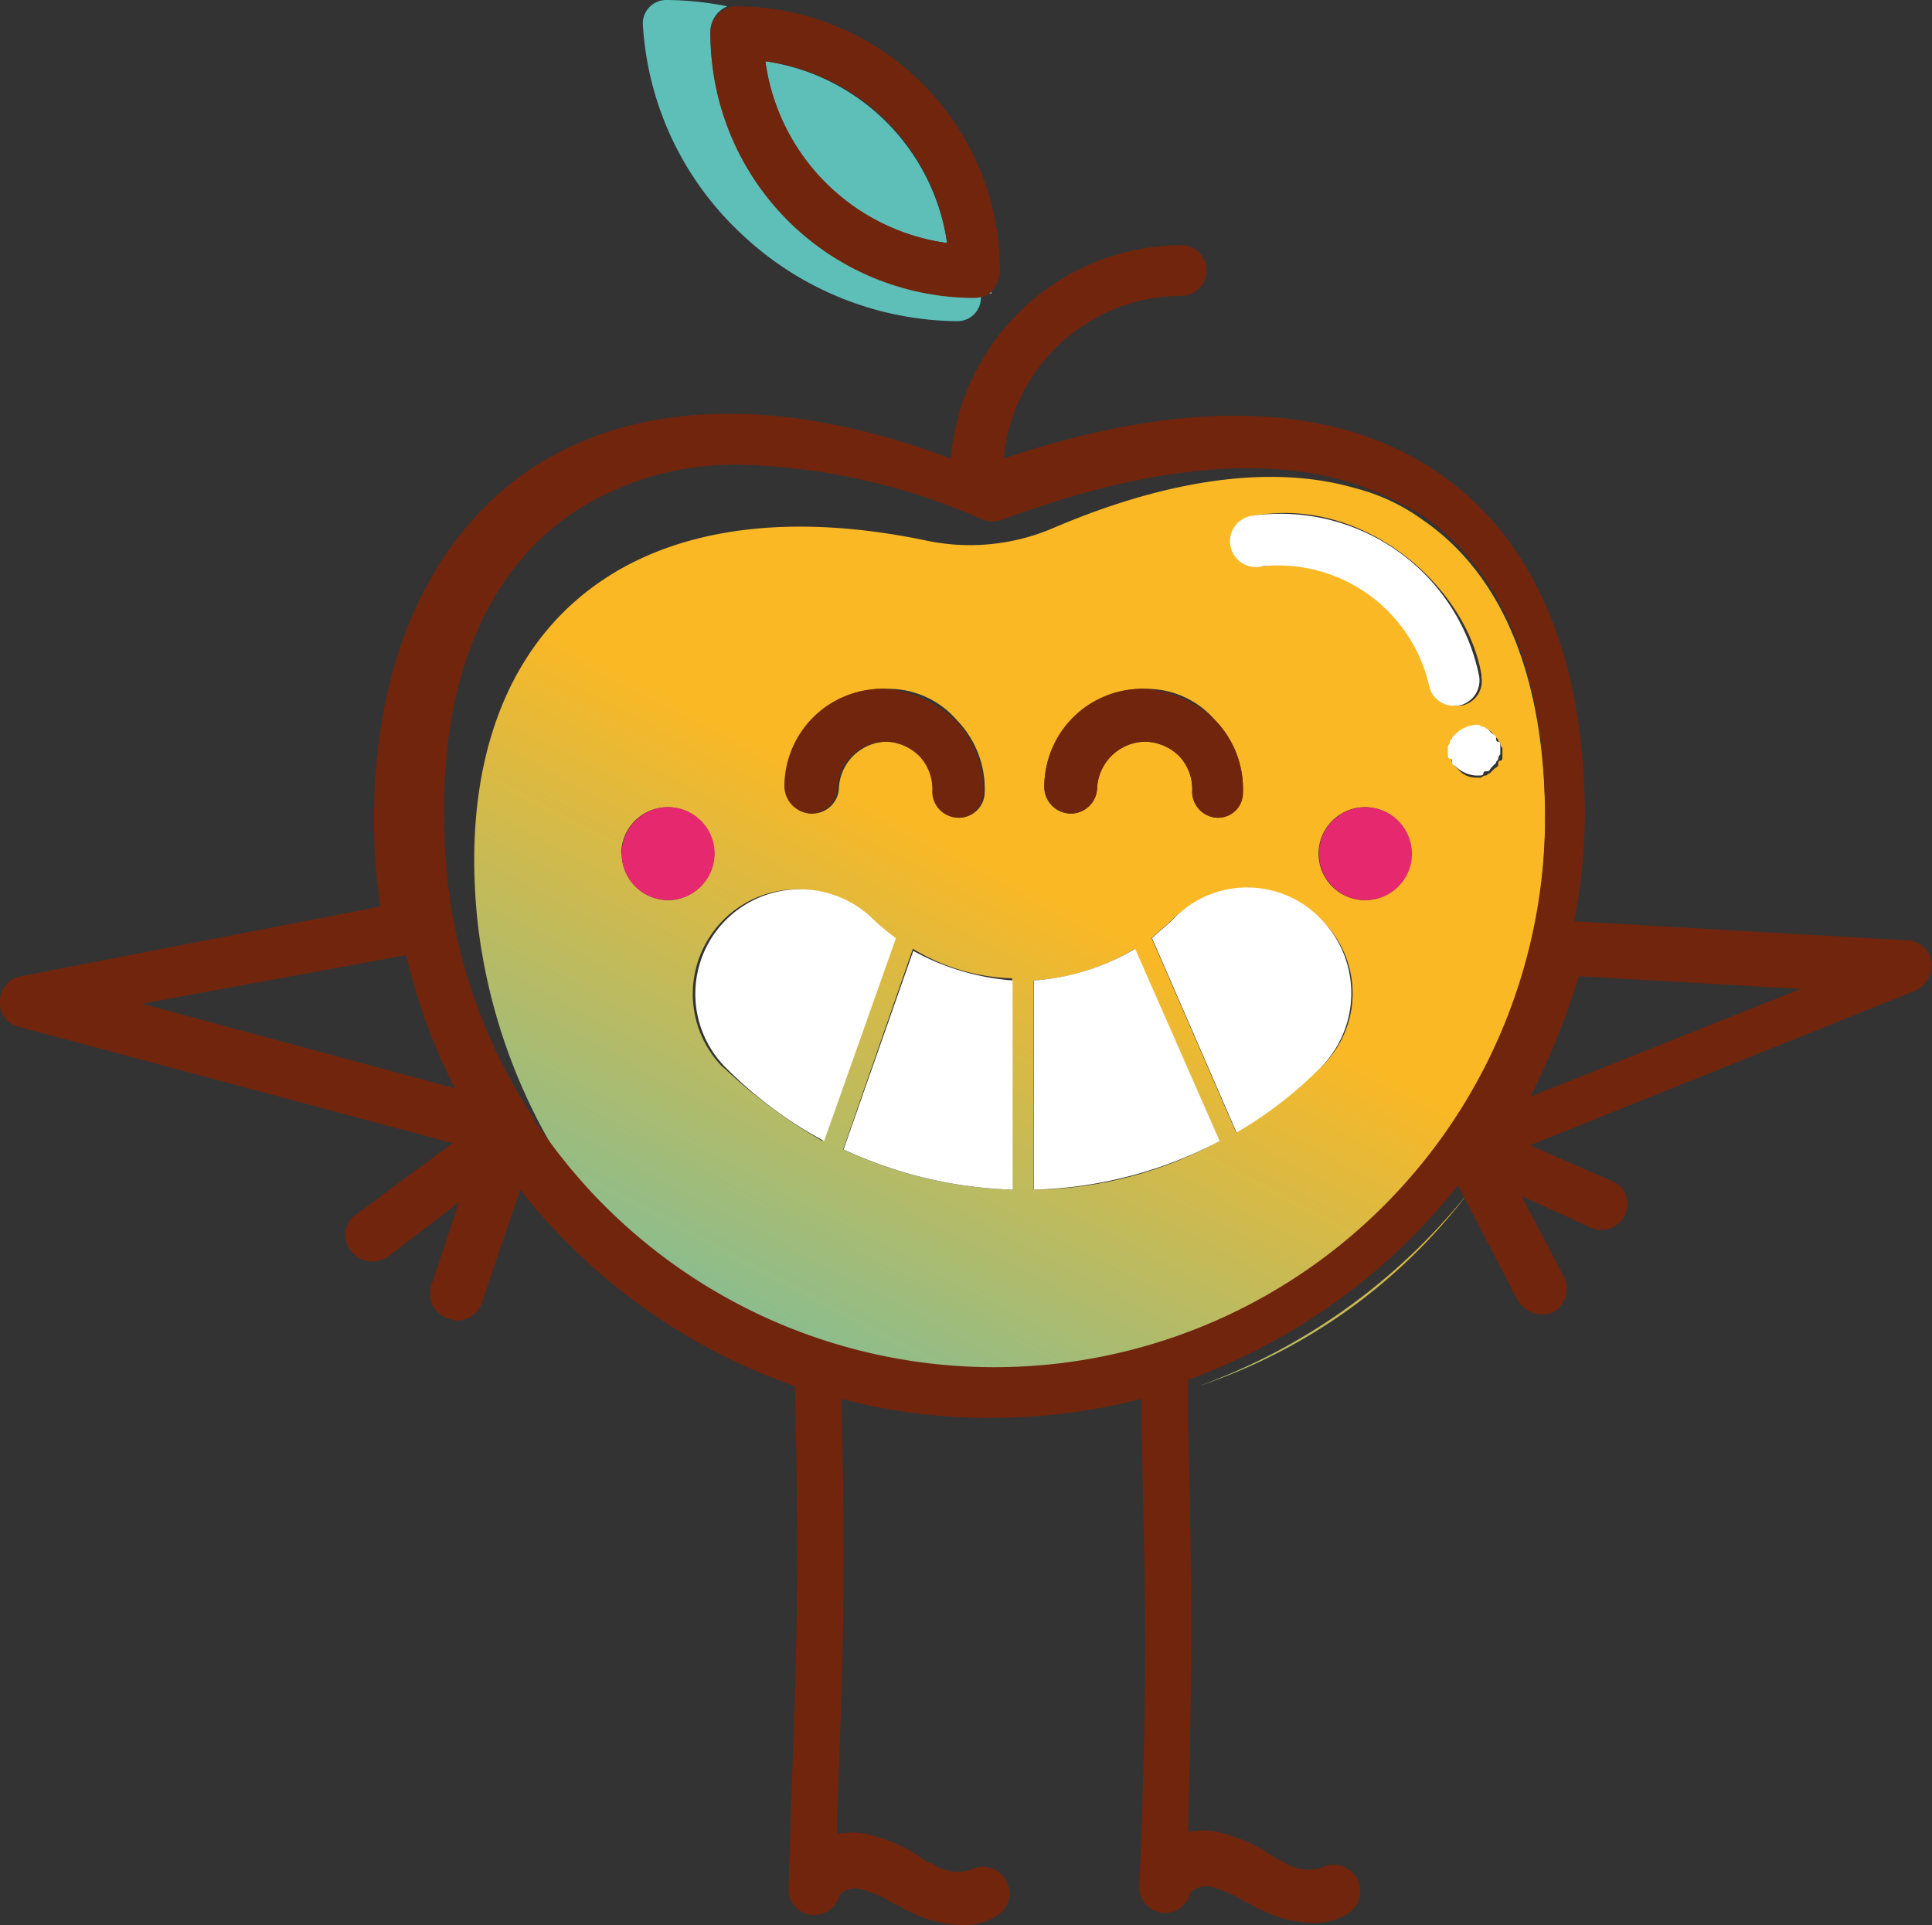
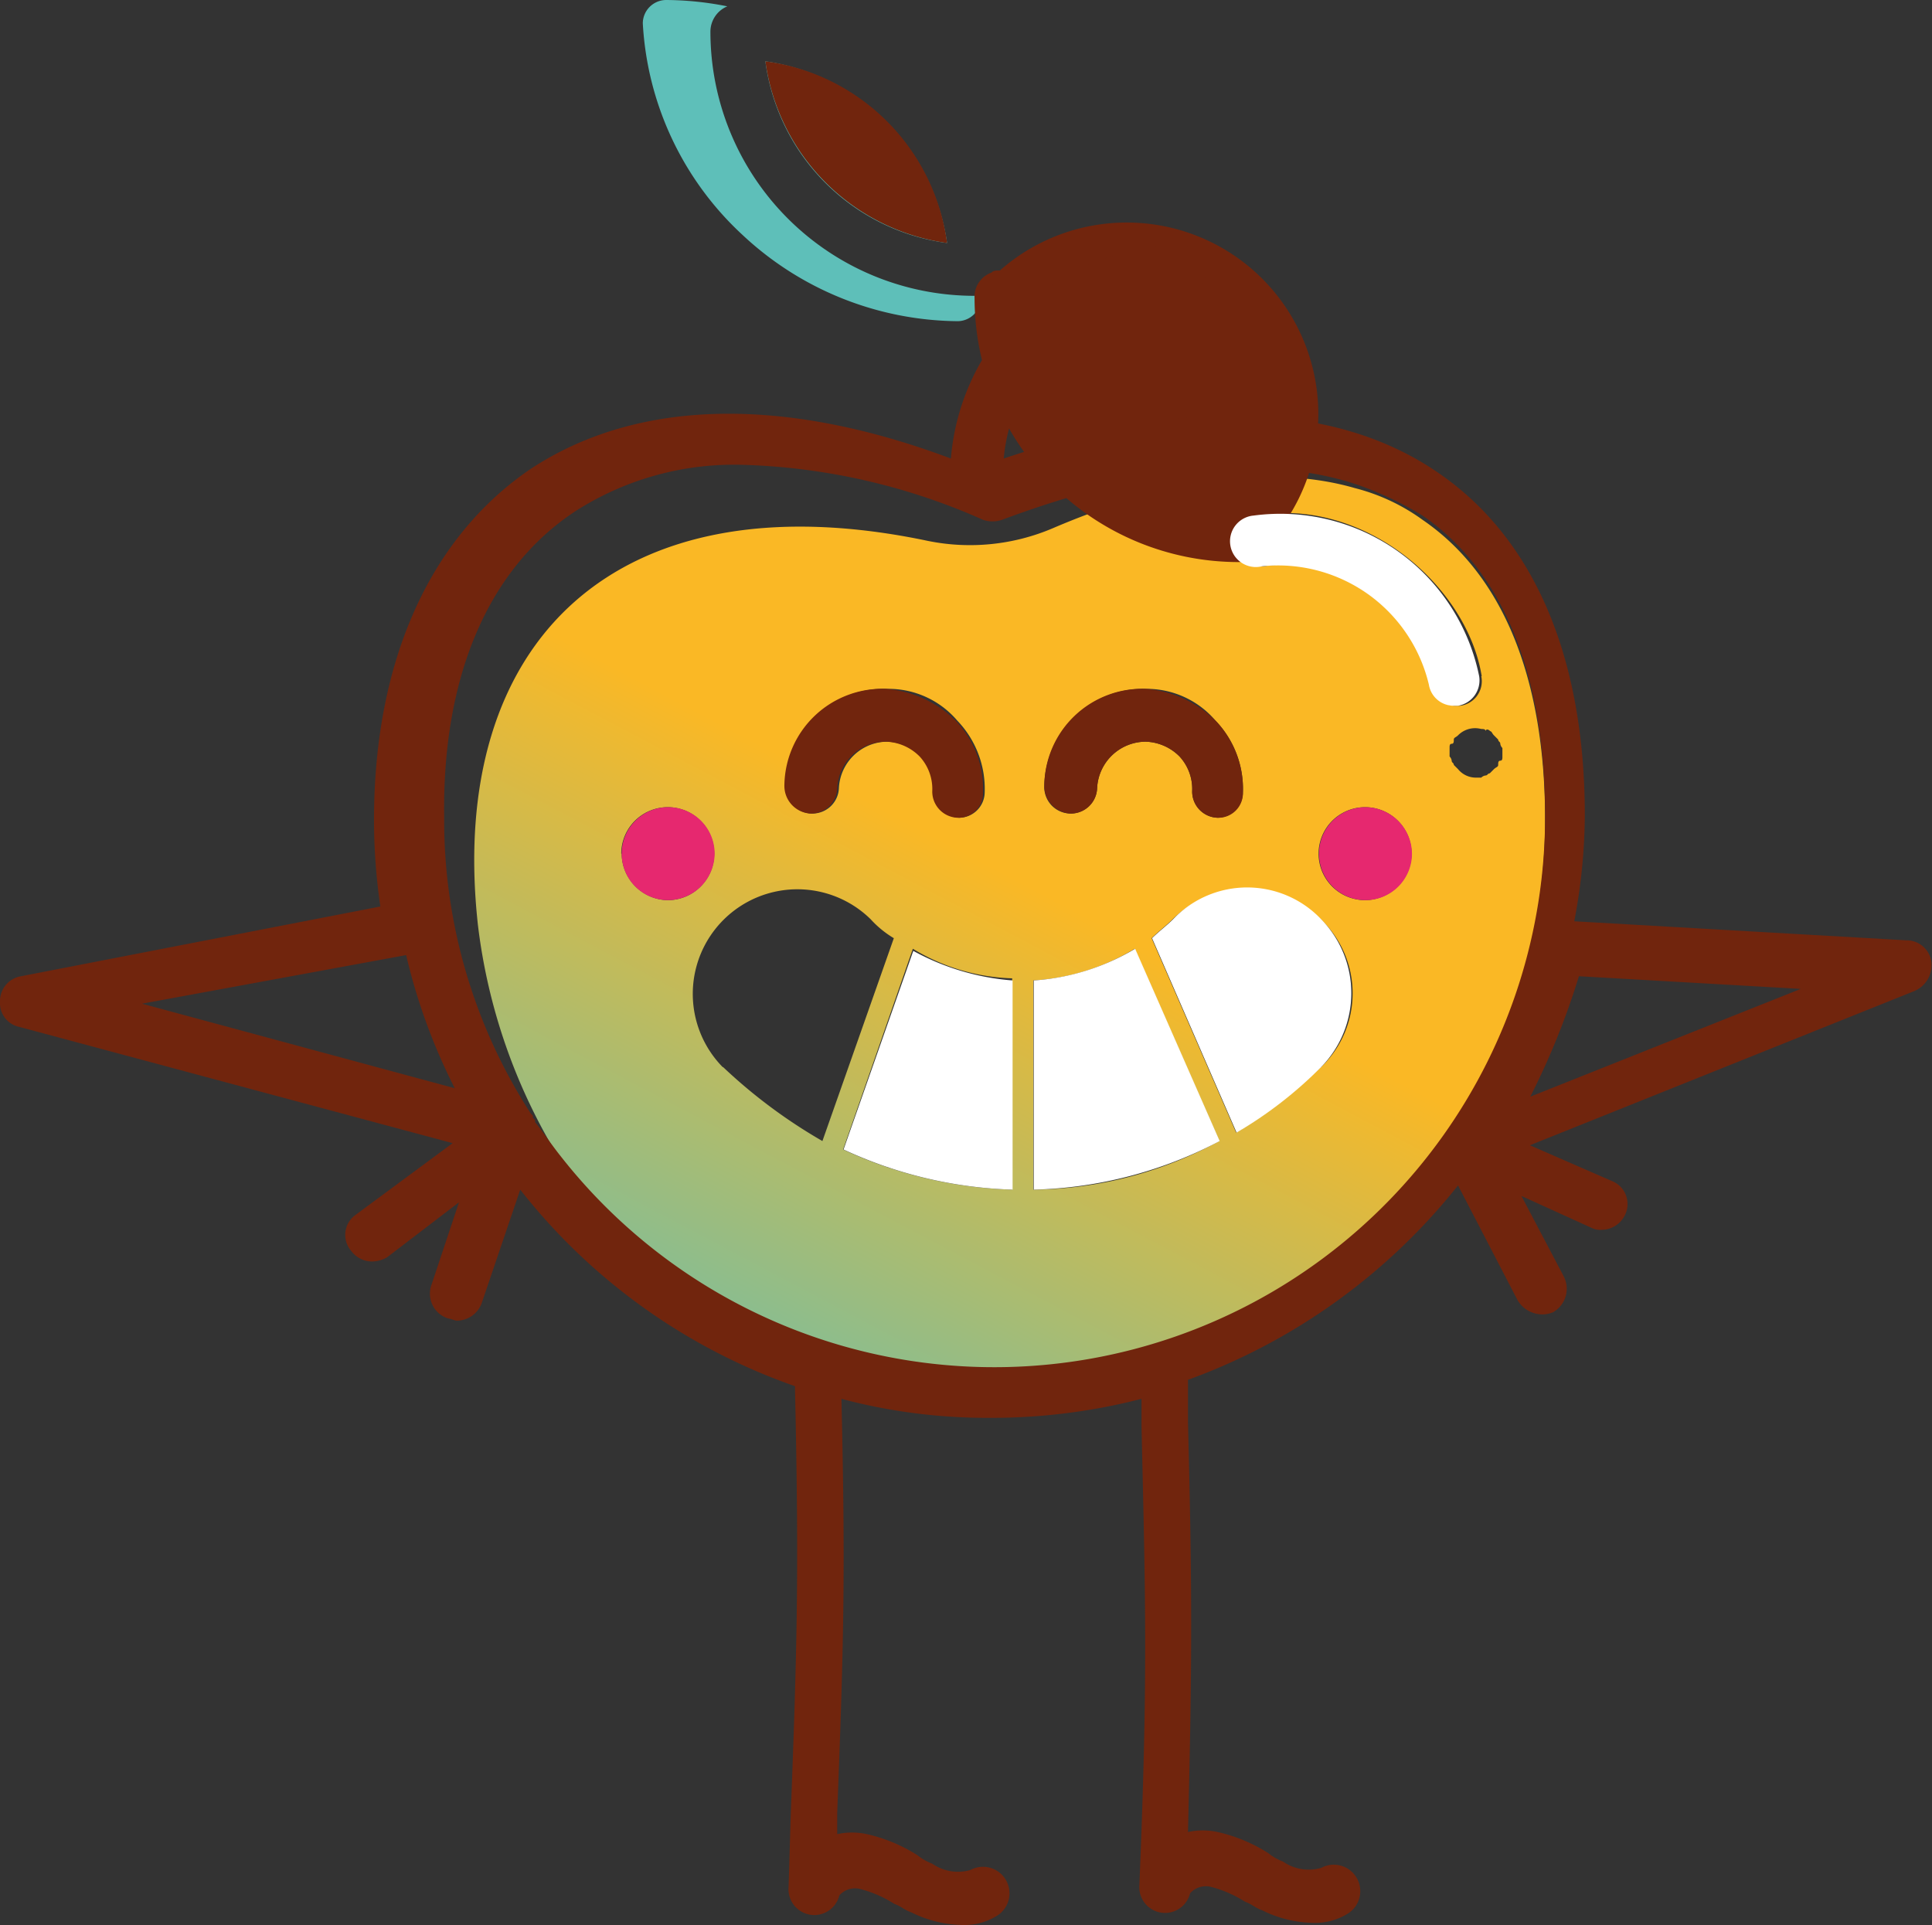
<svg xmlns="http://www.w3.org/2000/svg" xmlns:xlink="http://www.w3.org/1999/xlink" viewBox="0 0 91.43 91.1">
  <rect x="0" y="0" width="91.43" height="91.1" fill="#333333" stroke="none" />
  <defs>
    <style>.cls-1{fill:none;}.cls-2{fill:#5ebfb9;}.cls-3{fill:url(#Безымянный_градиент_29);}.cls-4{fill:url(#Безымянный_градиент_29-2);}.cls-5{fill:#71250d;}.cls-6{fill:#fff;}.cls-7{fill:#e6286f;}</style>
    <linearGradient id="Безымянный_градиент_29" x1="31.5" y1="227.07" x2="47.4" y2="257.18" gradientTransform="matrix(1, 0, 0, -1, 0, 298.4)" gradientUnits="userSpaceOnUse">
      <stop offset="0" stop-color="#5ebfb9" />
      <stop offset="1" stop-color="#fab825" />
    </linearGradient>
    <linearGradient id="Безымянный_градиент_29-2" x1="51.96" y1="216.27" x2="67.86" y2="246.38" xlink:href="#Безымянный_градиент_29" />
  </defs>
  <g id="Слой_2" data-name="Слой 2">
    <g id="Слой_1-2" data-name="Слой 1">
      <path class="cls-1" d="M25,52.7l.1.1v.1l.1.1v.1h0c.4.6.8,1.1,1.2,1.6a25,25,0,0,1-3.9-11.1c-1.5-13.5,6.6-21.3,21.3-18.2a10,10,0,0,0,5.9-.6c5.6-2.4,10.5-3,14.3-2-4.3-1.4-10-.8-16.7,1.7a1.39,1.39,0,0,1-.9,0,30.45,30.45,0,0,0-11.3-2.6,13.91,13.91,0,0,0-8,2.2c-4.1,2.7-6.2,7.7-6.2,14.5A25.65,25.65,0,0,0,25,52.7Z" />
      <path class="cls-1" d="M19.22,45.2,6.72,47.5l14.8,4A24.81,24.81,0,0,1,19.22,45.2Z" />
      <path class="cls-1" d="M85.12,46.8l-10.5-.6h-.1a26,26,0,0,1-2.3,5.8Z" />
      <path class="cls-2" d="M46.12,14A12.5,12.5,0,0,1,33.62,1.5a1.3,1.3,0,0,1,.8-1.2,15,15,0,0,0-2.9-.3,1.11,1.11,0,0,0-1.1,1.1,14.72,14.72,0,0,0,4.7,10,15.07,15.07,0,0,0,10.2,4.1,1.11,1.11,0,0,0,1.1-1.1v-.2h.5v-.2A1.6,1.6,0,0,1,46.12,14Z" />
      <path class="cls-2" d="M36.22,2.9a10,10,0,0,0,8.6,8.6A10.18,10.18,0,0,0,36.22,2.9Z" />
      <path class="cls-3" d="M49.82,25a10,10,0,0,1-5.9.6c-14.7-3.1-22.8,4.7-21.3,18.2a27.23,27.23,0,0,0,3.9,11.1,26.07,26.07,0,0,0,46.6-16.1c0-6.7-2-11.6-5.8-14.2a9.4,9.4,0,0,0-3.2-1.5C60.32,22,55.42,22.6,49.82,25Zm4.4,7.6a4.27,4.27,0,0,1,3.3,1.5,4.67,4.67,0,0,1,1.3,3.4,1.22,1.22,0,0,1-1.2,1.2h0a1.24,1.24,0,0,1-1.2-1.3,2.27,2.27,0,0,0-.6-1.6,2.36,2.36,0,0,0-1.6-.7,2.31,2.31,0,0,0-2.3,2.2,1.25,1.25,0,1,1-2.5-.1A4.69,4.69,0,0,1,54.22,32.6ZM42,32.6a4.27,4.27,0,0,1,3.3,1.5,4.67,4.67,0,0,1,1.3,3.4,1.22,1.22,0,0,1-1.2,1.2h0a1.24,1.24,0,0,1-1.2-1.3,2.27,2.27,0,0,0-.6-1.6,2.36,2.36,0,0,0-1.6-.7,2.31,2.31,0,0,0-2.3,2.2,1.25,1.25,0,0,1-2.5-.1A4.63,4.63,0,0,1,42,32.6Zm-12.6,7.8a2.2,2.2,0,1,1,2.2,2.2A2.22,2.22,0,0,1,29.42,40.4Zm4.8,10.1a4.95,4.95,0,0,1,7-7,4.81,4.81,0,0,0,1.1.9L38.92,54A24.91,24.91,0,0,1,34.22,50.5Zm13.7,5.8a20.39,20.39,0,0,1-8-1.9l3.3-9.5a9.56,9.56,0,0,0,4.7,1.4Zm1,0V46.4a10.39,10.39,0,0,0,4.8-1.5l4,9.1A18.64,18.64,0,0,1,48.92,56.3Zm13.6-5.8a23.8,23.8,0,0,1-4,3.1l-4-9.2c.3-.3.7-.6,1-.9a5,5,0,0,1,7,0A4.83,4.83,0,0,1,62.52,50.5Zm2.1-7.9a2.2,2.2,0,1,1,2.2-2.2A2.22,2.22,0,0,1,64.62,42.6Zm5.9-8c.1,0,.1.1.2.2l.2.2c0,.1.1.1.1.2a.35.35,0,0,0,.1.2v.4c0,.1,0,.2-.1.2s-.1.1-.1.2-.1.1-.2.2l-.2.2c-.1,0-.1.1-.2.1a.35.35,0,0,0-.2.1h-.2a1.09,1.09,0,0,1-.9-.4l-.2-.2c0-.1-.1-.1-.1-.2a.35.35,0,0,0-.1-.2v-.4c0-.1,0-.2.1-.2s.1-.1.1-.2.1-.1.2-.2a1.13,1.13,0,0,1,1.1-.3c.1,0,.2,0,.2.1C70.32,34.5,70.42,34.5,70.52,34.6Zm-.4-2.6a1.17,1.17,0,0,1-1,1.4h-.2a1.19,1.19,0,0,1-1.2-1c-.5-3-4.2-6.2-7.9-5.6a1.22,1.22,0,0,1-.4-2.4C64.52,23.5,69.42,27.7,70.12,32Z" />
-       <path class="cls-4" d="M56.72,65.6h0a26.5,26.5,0,0,0,12.8-9.2h0A28.93,28.93,0,0,1,56.72,65.6Z" />
-       <path class="cls-5" d="M47.32,12.8A12.5,12.5,0,0,0,34.82.3c-.2,0-.3,0-.4.1a1.21,1.21,0,0,0-.8,1.2,12.5,12.5,0,0,0,12.5,12.5,1.45,1.45,0,0,0,.7-.2A1.61,1.61,0,0,0,47.32,12.8ZM36.22,2.9a10,10,0,0,1,8.6,8.6A10.08,10.08,0,0,1,36.22,2.9Z" />
-       <path class="cls-6" d="M41.32,43.5a4.95,4.95,0,0,0-7,7A19.84,19.84,0,0,0,39,54l3.4-9.6A10.63,10.63,0,0,1,41.32,43.5Z" />
+       <path class="cls-5" d="M47.32,12.8c-.2,0-.3,0-.4.1a1.21,1.21,0,0,0-.8,1.2,12.5,12.5,0,0,0,12.5,12.5,1.45,1.45,0,0,0,.7-.2A1.61,1.61,0,0,0,47.32,12.8ZM36.22,2.9a10,10,0,0,1,8.6,8.6A10.08,10.08,0,0,1,36.22,2.9Z" />
      <path class="cls-6" d="M39.92,54.4a20.39,20.39,0,0,0,8,1.9V46.4a11.59,11.59,0,0,1-4.7-1.4Z" />
      <path class="cls-6" d="M48.92,46.4v9.9a19.89,19.89,0,0,0,8.8-2.3l-4-9.1A10.77,10.77,0,0,1,48.92,46.4Z" />
      <path class="cls-6" d="M55.52,43.5c-.3.3-.7.6-1,.9l4,9.2a19.54,19.54,0,0,0,4-3.1,5,5,0,0,0,0-7A4.83,4.83,0,0,0,55.52,43.5Z" />
      <path class="cls-6" d="M59.32,24.4a1.22,1.22,0,1,0,.4,2.4,7.33,7.33,0,0,1,7.9,5.6,1.19,1.19,0,0,0,1.2,1H69A1.22,1.22,0,0,0,70,32,9.6,9.6,0,0,0,59.32,24.4Z" />
-       <path class="cls-6" d="M68.92,34.7l-.2.2c0,.1-.1.1-.1.2a.35.35,0,0,1-.1.2v.4c0,.1,0,.2.1.2s.1.1.1.2.1.1.2.2a1.49,1.49,0,0,0,.9.4H70c.1,0,.2,0,.2-.1s.1-.1.2-.1.1-.1.2-.2l.2-.2c0-.1.1-.1.1-.2a.35.35,0,0,1,.1-.2v-.4c0-.1,0-.2-.1-.2s-.1-.1-.1-.2-.1-.1-.2-.2l-.2-.2c-.1,0-.1-.1-.2-.1a.35.35,0,0,1-.2-.1A1.5,1.5,0,0,0,68.92,34.7Z" />
      <path class="cls-5" d="M38.32,38.5a1.24,1.24,0,0,0,1.3-1.2,2.31,2.31,0,0,1,2.3-2.2,2.36,2.36,0,0,1,1.6.7,2.27,2.27,0,0,1,.6,1.6,1.24,1.24,0,0,0,1.2,1.3h0a1.16,1.16,0,0,0,1.2-1.2,4.67,4.67,0,0,0-1.3-3.4,5.3,5.3,0,0,0-3.3-1.5,4.63,4.63,0,0,0-4.8,4.6A1.31,1.31,0,0,0,38.32,38.5Z" />
      <path class="cls-5" d="M50.62,38.5a1.24,1.24,0,0,0,1.3-1.2,2.31,2.31,0,0,1,2.3-2.2,2.36,2.36,0,0,1,1.6.7,2.27,2.27,0,0,1,.6,1.6,1.24,1.24,0,0,0,1.2,1.3h0a1.16,1.16,0,0,0,1.2-1.2,4.67,4.67,0,0,0-1.3-3.4,5.3,5.3,0,0,0-3.3-1.5,4.63,4.63,0,0,0-4.8,4.6A1.31,1.31,0,0,0,50.62,38.5Z" />
      <path class="cls-7" d="M33.82,40.4a2.2,2.2,0,1,0-2.2,2.2A2.22,2.22,0,0,0,33.82,40.4Z" />
      <path class="cls-7" d="M64.62,38.2a2.2,2.2,0,1,0,2.2,2.2A2.22,2.22,0,0,0,64.62,38.2Z" />
      <path class="cls-5" d="M.92,48.6l20.5,5.5-4.6,3.4a1.16,1.16,0,0,0-.2,1.7,1.23,1.23,0,0,0,1,.5,1.45,1.45,0,0,0,.7-.2l3.4-2.6-1.3,3.9a1.23,1.23,0,0,0,.8,1.6c.1,0,.3.1.4.1a1.26,1.26,0,0,0,1.2-.9l1.8-5.3a28.43,28.43,0,0,0,13,9.3c.2,8.9.1,12.4-.2,20.3l-.1,3.4a1.22,1.22,0,0,0,2.4.4,1,1,0,0,1,1-.3,5.58,5.58,0,0,1,1.6.7c.3.1.5.3.8.4a5.66,5.66,0,0,0,2.4.6,2.93,2.93,0,0,0,1.6-.4,1.25,1.25,0,1,0-1.2-2.2,2.13,2.13,0,0,1-1.8-.3,2.51,2.51,0,0,1-.7-.4,7.54,7.54,0,0,0-2.4-1,3.3,3.3,0,0,0-1.4,0v-1c.3-7.8.4-11.2.2-19.6a26.87,26.87,0,0,0,7,.9,28.41,28.41,0,0,0,7.2-.9v1.3c.2,8.5.3,12-.1,21.7a1.22,1.22,0,0,0,2.4.4,1,1,0,0,1,1-.3,5.58,5.58,0,0,1,1.6.7c.3.1.5.3.8.4a5.66,5.66,0,0,0,2.4.6,2.93,2.93,0,0,0,1.6-.4,1.25,1.25,0,1,0-1.2-2.2,2.13,2.13,0,0,1-1.8-.3,2.51,2.51,0,0,1-.7-.4,7.54,7.54,0,0,0-2.4-1,3.3,3.3,0,0,0-1.4,0c.2-8,.2-11.6,0-19.4v-2h0A28.93,28.93,0,0,0,69,56.1h0l2.8,5.4a1.36,1.36,0,0,0,1.1.7,1.27,1.27,0,0,0,.6-.1,1.28,1.28,0,0,0,.5-1.7l-2-3.8,3.3,1.5a.9.9,0,0,0,.5.1,1.23,1.23,0,0,0,1.1-.7,1.17,1.17,0,0,0-.6-1.6l-3.9-1.7,18.2-7.3a1.34,1.34,0,0,0,.8-1.4,1.19,1.19,0,0,0-1.2-1l-15.7-.9a27.34,27.34,0,0,0,.5-5c0-7.5-2.4-13.1-6.9-16.2-4.9-3.4-12-3.6-20.6-.7a8.47,8.47,0,0,1,8.4-7.7,1.2,1.2,0,0,0,0-2.4A11,11,0,0,0,45,21.7c-8-3-14.9-2.8-19.9.5-4.7,3.2-7.4,9-7.4,16.6a28.28,28.28,0,0,0,.3,4.1L1,46.2a1.19,1.19,0,0,0-1,1.2A1.15,1.15,0,0,0,.92,48.6Zm73.8-2.4,10.5.6-12.8,5.1a35.73,35.73,0,0,0,2.3-5.7Zm-47.5-22a13.91,13.91,0,0,1,8-2.2,30,30,0,0,1,11.3,2.6,1.39,1.39,0,0,0,.9,0c6.7-2.5,12.4-3.1,16.7-1.7a15.7,15.7,0,0,1,3.2,1.5c3.8,2.6,5.8,7.5,5.8,14.2a26.07,26.07,0,0,1-46.6,16.1c-.4-.5-.8-1.1-1.2-1.6h0V53l-.1-.1v-.1l-.1-.1h0a25.56,25.56,0,0,1-4.1-14C20.92,32,23.12,26.9,27.22,24.2Zm-8,21a28,28,0,0,0,2.3,6.3l-14.8-4Z" />
    </g>
  </g>
</svg>